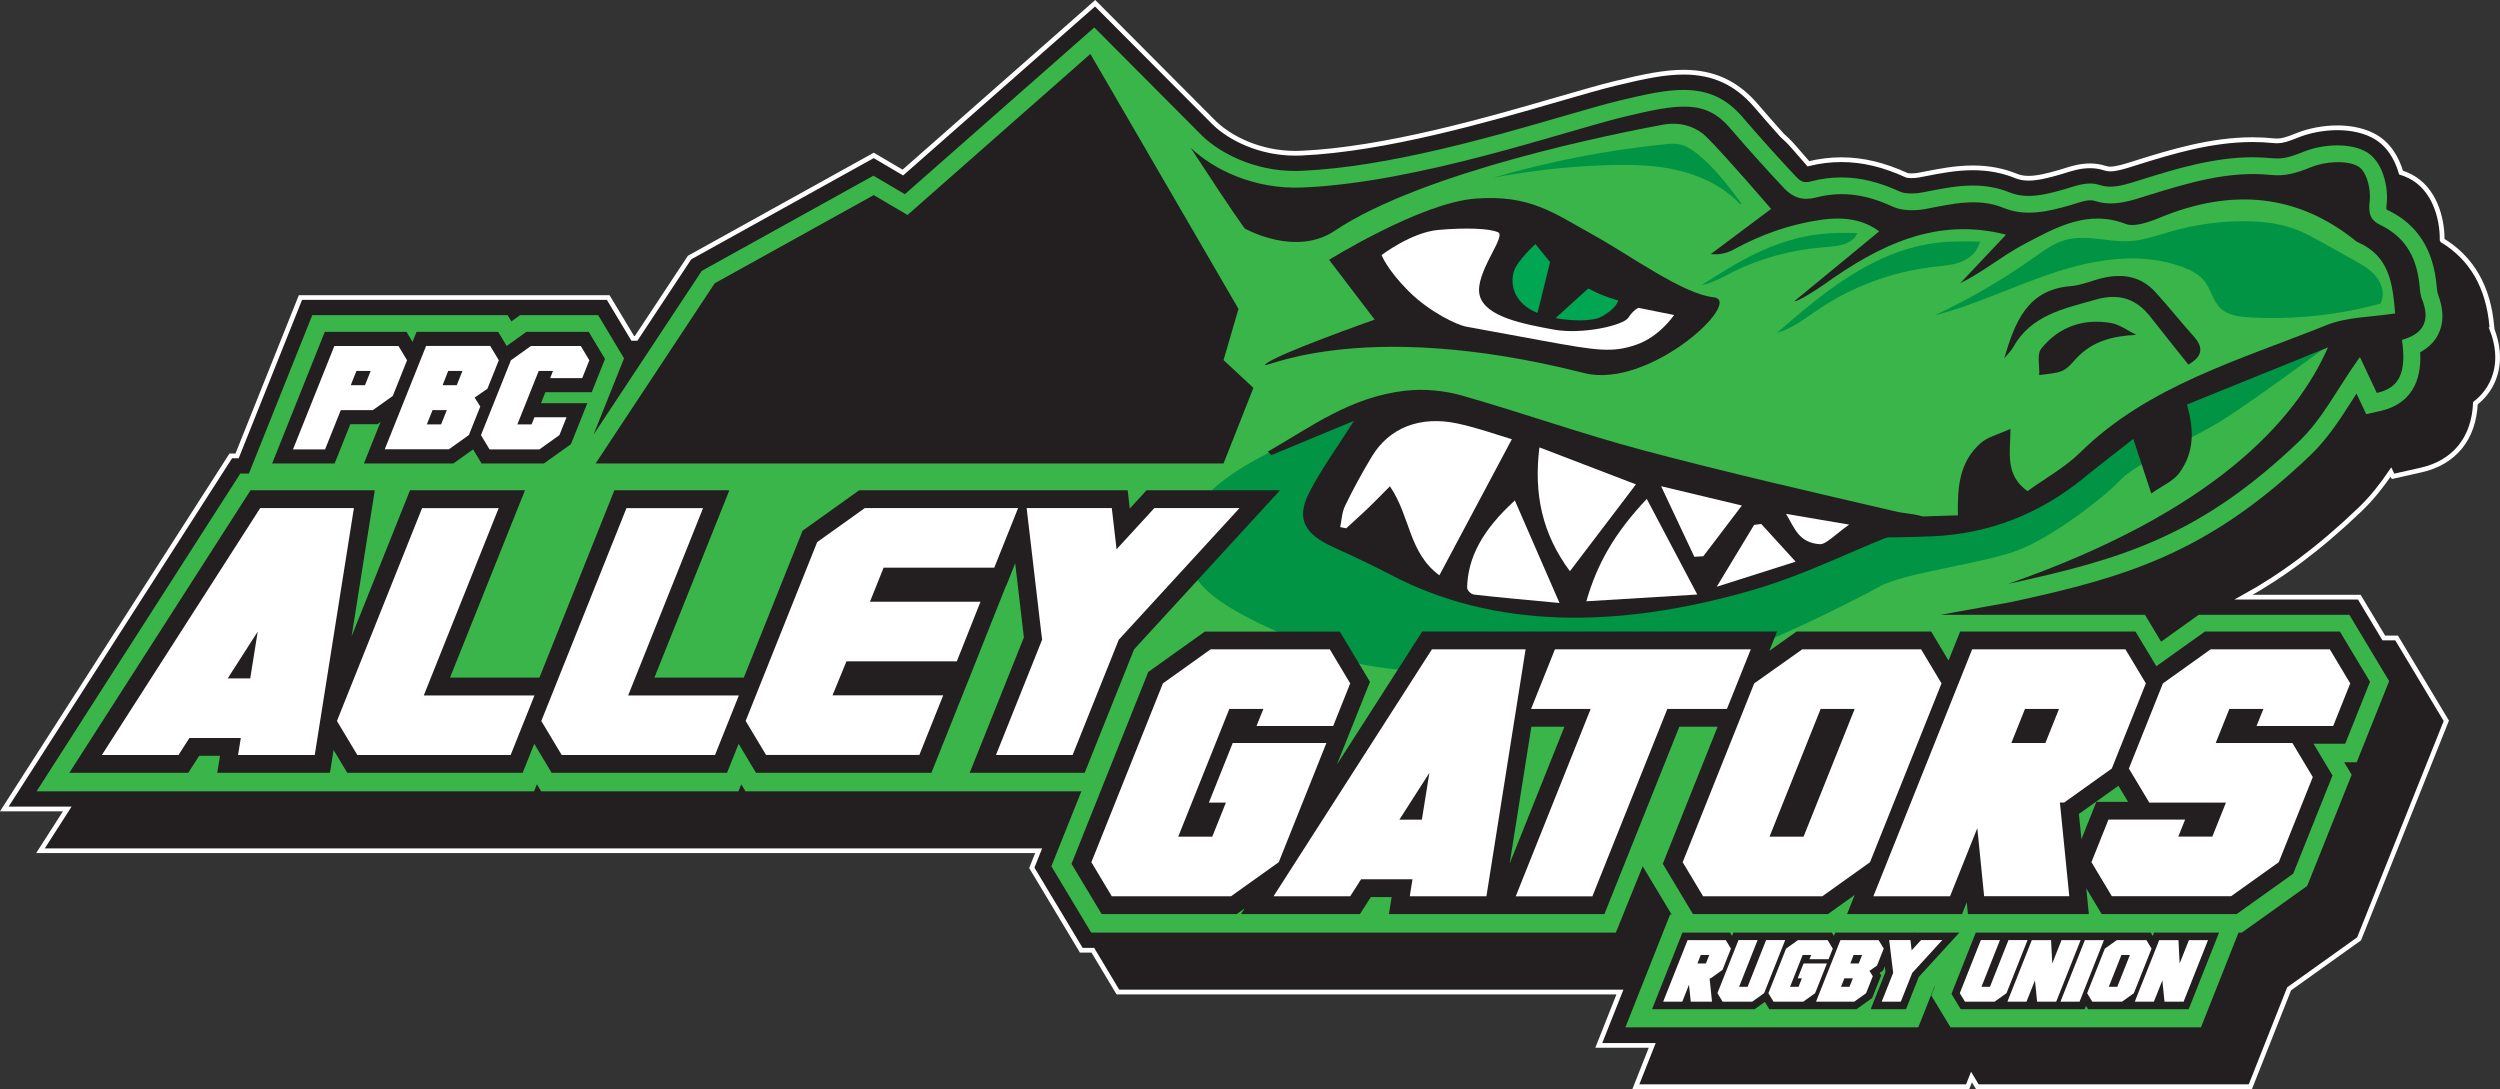
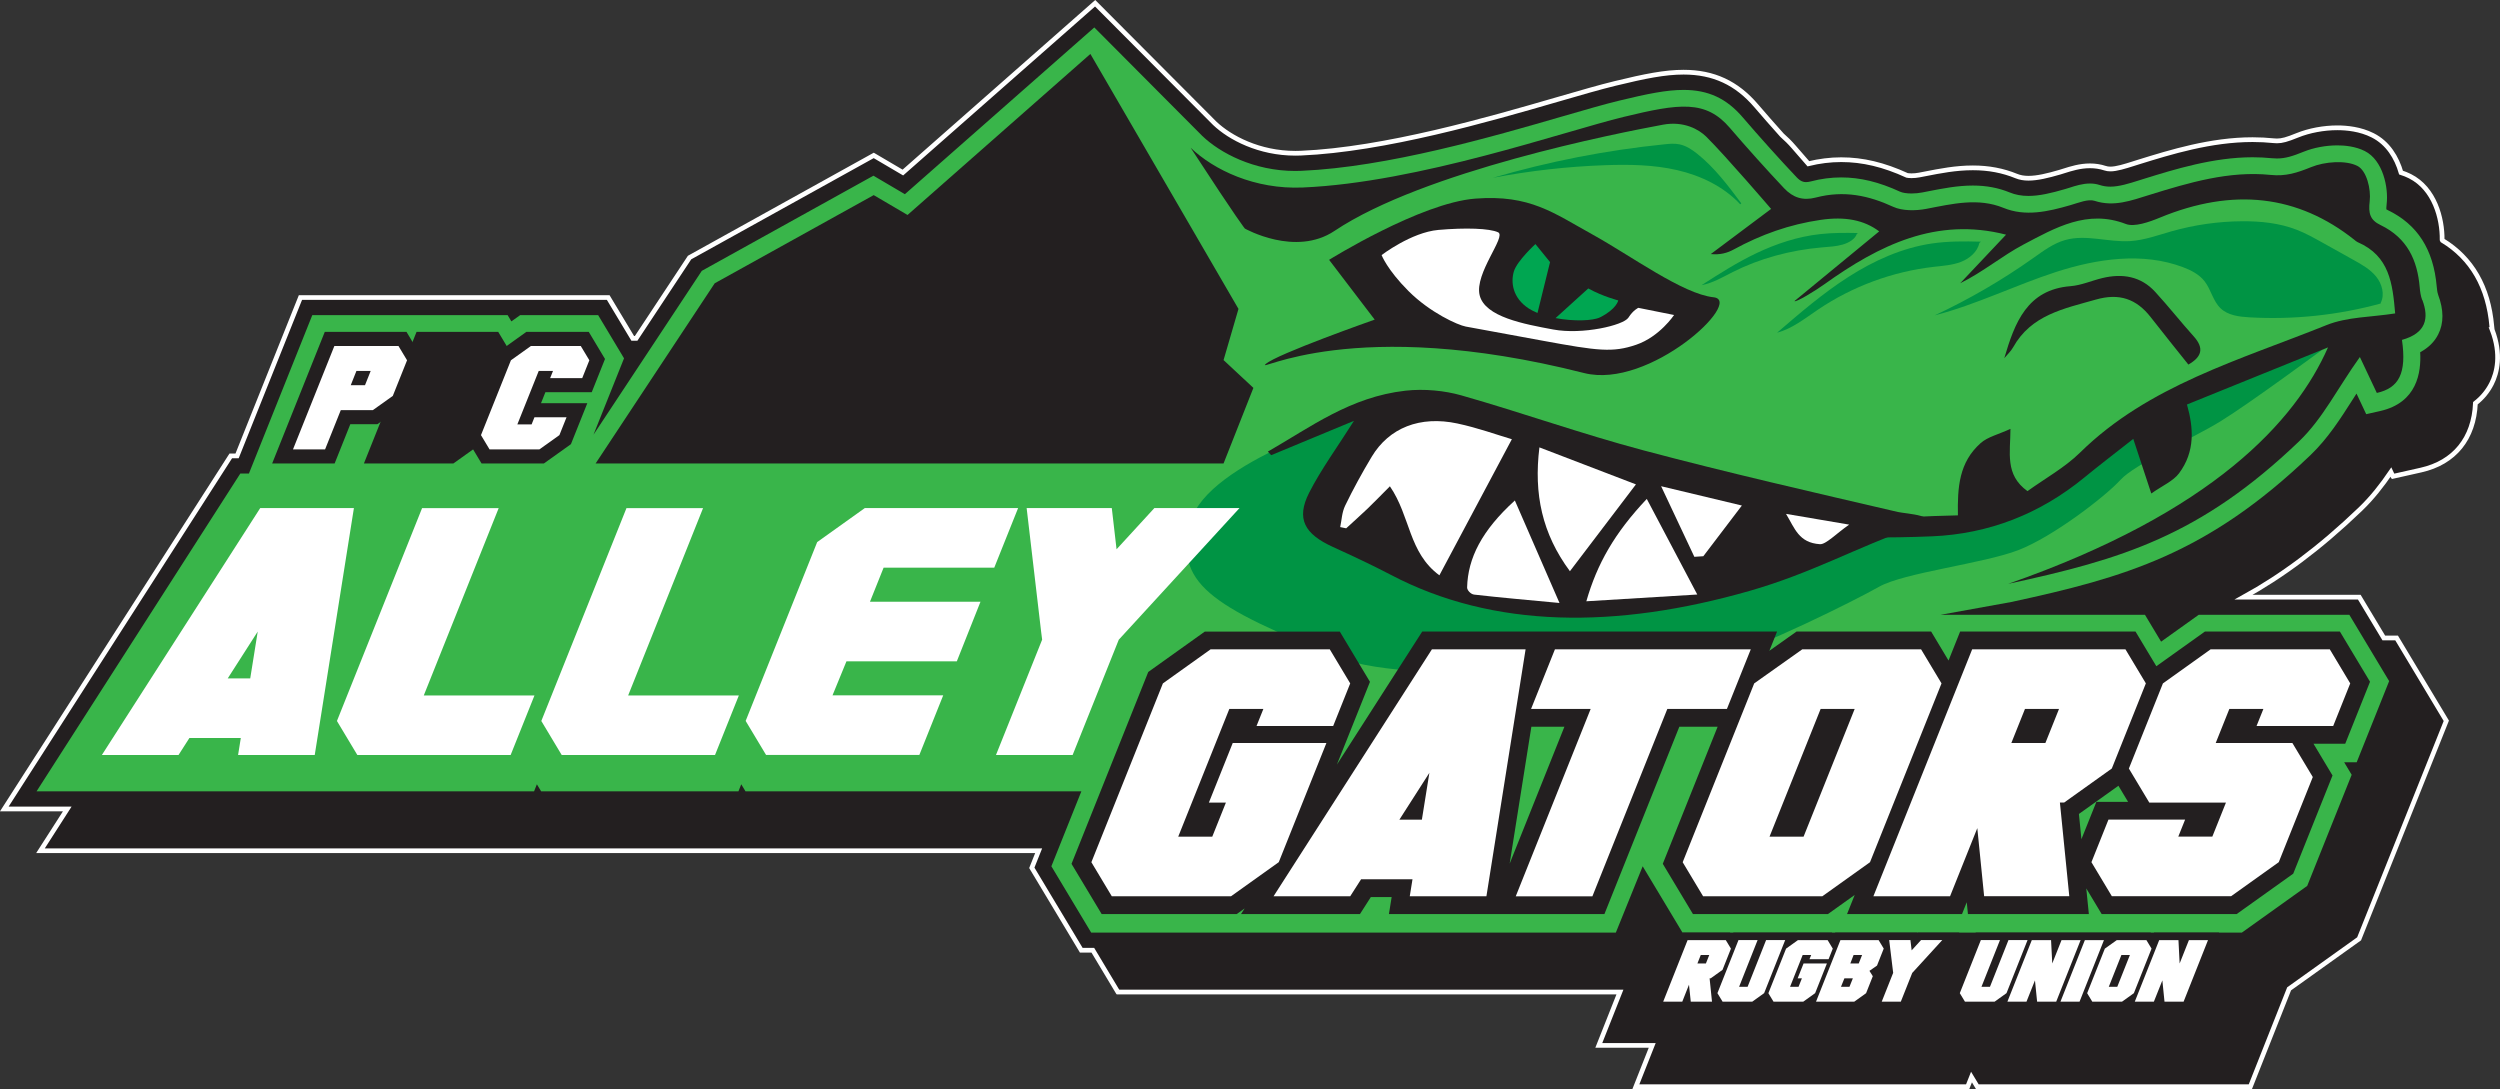
<svg xmlns="http://www.w3.org/2000/svg" id="Layer_1" viewBox="0 0 677.06 294.95">
  <rect x="0" y="0" width="677.06" height="294.95" fill="#333333" stroke="none" />
  <defs>
    <style>
      .cls-1 {
        fill-rule: evenodd;
      }

      .cls-1, .cls-2 {
        fill: #009444;
      }

      .cls-3, .cls-4 {
        fill: #231f20;
      }

      .cls-5 {
        fill: #fff;
      }

      .cls-6 {
        fill: #00a651;
      }

      .cls-7 {
        fill: #39b54a;
      }

      .cls-4 {
        stroke: #fff;
        stroke-miterlimit: 10;
        stroke-width: 1.28px;
      }
    </style>
  </defs>
  <path class="cls-4" d="M674.97,89.37c-.01-.06-.07-.3-.13-1.01-.92-10.61-5.42-18.42-13.36-23.24-.03-.06-.06-.12-.09-.18.07-5.77-2.05-13.86-8.71-17.22-.79-.4-1.61-.72-2.42-.98-1.18-4.06-3.53-8-7.68-10.09-3.34-1.69-7.04-2.04-9.56-2.04-3.7,0-7.65.74-10.85,2.04-2.86,1.16-4.14,1.51-5.51,1.51-.29,0-.59-.02-.91-.05-1.85-.19-3.77-.29-5.69-.29-11.33,0-22.2,3.37-30.94,6.08-.39.12-.79.25-1.17.37l-.09.03c-2.4.76-4.67,1.47-6.32,1.47-.53,0-.99-.07-1.47-.23-1.27-.42-2.64-.63-4.05-.63-2.74,0-5.14.77-7.07,1.38l-.1.03c-.31.1-.62.2-.92.29-3.42,1-6.18,1.66-8.58,1.66-1.26,0-2.29-.19-3.26-.58-3.66-1.5-7.51-2.23-11.79-2.23-4.6,0-8.85.83-12.97,1.64-.52.1-1.04.2-1.56.3-.67.13-1.41.2-2.08.2-.62,0-1.05-.07-1.21-.1-6.33-2.9-12-4.25-17.83-4.25-2.95,0-5.94.37-8.9,1.1-1.4-1.58-2.75-3.13-3.97-4.56-1.02-1.19-2.08-2.22-3.17-3.18-2.45-2.73-4.88-5.5-6.96-7.93-5.32-6.23-11.58-9.13-19.69-9.13-5.05,0-10.42,1.07-18.56,3.05-4.11,1-9.45,2.55-15.65,4.35-18.6,5.4-46.71,13.55-69.46,14.53-.49.02-.98.03-1.47.03-9.8,0-17.69-4.18-21.83-8.11L296.59.88l-52.07,45.85-7.89-4.64-49.88,27.66-14.47,21.89h-.92l-6.64-11.06h-83.35l-17.16,42.89h-1.71L1.17,219.08h17.05l-7.19,11.21h.01l-.07.11h270.32l-1.85,4.63,13.39,22.31h3.13l6.72,11.21h.03l.07.11h135.94l-5.73,14.46h14.47l-4.43,11.19h89.86l1.04-2.62,1.58,2.62h73.94l10.5-26.51,18.95-13.54,23.62-59.05-13.46-22.43h-3.47l-6.64-11.06h-31.31c10.2-5.62,20.44-13.13,31.56-23.79,3.27-3.14,5.89-6.52,8.32-10.08l.48,1.02h.04s.07.13.07.13l7.56-1.7c9.05-2.04,14.31-8.56,14.73-18.1,1.86-1.45,3.32-3.22,4.36-5.27,1.5-2.96,2.73-7.91.2-14.56Z" />
-   <polygon class="cls-7" points="541.76 247.66 531.75 247.66 452.31 247.66 440.2 278.22 519.52 278.22 523.88 267.24 524.07 267.02 523.04 269.62 528.24 278.22 596.08 278.22 608.19 247.66 541.76 247.66" />
  <path class="cls-7" d="M660.3,79.77c-.22-.58-.32-1.47-.38-2.18-.87-10.04-5.21-16.81-13.28-20.7-.16-.08-.28-.14-.36-.2-.01-.22,0-.65.08-1.4.53-4.47-.96-11.89-5.93-14.39-2.5-1.26-5.41-1.53-7.41-1.53-3.11,0-6.41.62-9.06,1.69-3.04,1.23-5.01,1.86-7.31,1.86-.46,0-.91-.02-1.4-.07-1.69-.17-3.44-.26-5.2-.26-10.6,0-21.09,3.25-29.52,5.87-.41.13-.83.26-1.24.39-2.76.87-5.37,1.7-7.76,1.7-1.03,0-1.99-.15-2.94-.46-.8-.26-1.66-.39-2.57-.39-2,0-3.92.61-5.62,1.16-.39.12-.77.25-1.14.35-3.81,1.11-6.95,1.85-9.92,1.85-1.87,0-3.53-.31-5.07-.94-3.07-1.26-6.34-1.87-9.98-1.87-4.14,0-8.16.79-12.05,1.55-.52.1-1.05.21-1.58.31-.97.19-2.01.29-2.98.29-1.28,0-2.43-.18-3.09-.48-5.73-2.64-10.8-3.87-15.96-3.87-2.72,0-5.48.36-8.21,1.08-.49.13-.94.19-1.33.19-.66,0-1.43-.16-2.56-1.35-4.38-4.62-10.21-11.11-14.53-16.16-4.41-5.16-9.36-7.46-16.06-7.46-4.57,0-9.66,1.02-17.44,2.91-4.01.97-9.31,2.51-15.45,4.29-18.82,5.46-47.26,13.71-70.59,14.71-.56.02-1.12.04-1.68.04-11.24,0-20.37-4.89-25.17-9.48l-29.25-29.39-51.3,45.16-8.52-5.01-46.48,25.77-29.34,44.39,8.28-20.7-7.01-11.69h-21.13l-2.37,1.69-1.01-1.69h-52.91l-17.16,42.89h-2.33L9.9,214.31h134.74l.76-1.91,1.15,1.91h53.44l.76-1.91,1.15,1.91h90.96l-8.12,20.3,10.78,17.96h142.09l7.27-17.96,10.78,17.96h151.49l17.7-12.65,12.04-30.09-2.03-3.39h3.39l8.79-21.98-10.78-17.96h-40.79l-10.19,7.28-4.37-7.28h-55.35l19.13-3.46c30.85-6.67,53.15-13.05,81.09-39.83,4.66-4.47,8.01-9.71,11.55-15.26.29-.45.58-.91.87-1.36l2.63,5.58,3.73-.84c10.09-2.27,11.18-10.48,10.89-15.94,2.24-1.21,3.88-2.83,4.89-4.85,1.53-3.02,1.51-6.64-.05-10.76Z" />
  <path class="cls-1" d="M628.91,94.72s-19.51,14.43-27.46,19.33c-7.95,4.9-23.18,11.52-27.22,15.95-4.04,4.44-18.19,15.35-27.62,18.99-9.43,3.64-30.98,6.1-37.72,9.92-6.74,3.82-31.81,16.28-42.85,19.31-11.04,3.03-83.61,7.75-103.08,0-35.67-14.2-45.04-20.46-40.48-36.98,4.51-16.38,46.74-28.7,46.74-28.7,0,0,4.84,26.25,43.96,34.85,39.12,8.6,70.41-4.11,95.71-4.11s30.91.24,43.24-6.85c12.33-7.09,16.04-14.13,21.43-17.49,5.39-3.37,8.08-9.54,18.86-13.36,10.78-3.82,32.34-11.22,32.34-11.22l4.16.36Z" />
  <path class="cls-3" d="M641.87,184.65l-8.17-13.61h-36.56l-13.15,9.39-5.64-9.39h-47.5l-3.14,7.85-4.71-7.85h-36.46l-7.36,5.22,2.09-5.22h-96.1l-23.11,36.03,4.26-10.66,4.7-11.75-8.17-13.61h-36.56l-15.32,10.94-20.78,51.96,8.17,13.61h36.56l2.16-1.54-.99,1.54h32.21l2.95-4.61h5.64l-.74,4.61h58.36l20.29-50.74h10.37l-14.85,37.12,8.17,13.61h36.56l7.24-5.17-2.07,5.17h31.14l1.28-3.2.32,3.2h32.75l-.7-6.95,4.17,6.95h36.56l15.32-10.94,10.64-26.59-5.15-8.59h8.59l6.71-16.78ZM408.85,233.9l5.88-37.08h8.95l-14.83,37.08ZM567.75,217.16l-4.05,10.12-.68-6.84,10.7-7.64,2.62,4.37h-8.59Z" />
  <path class="cls-5" d="M346.3,233.51l-12.91,9.22h-32.29l-5.53-9.22,19.37-48.43,12.91-9.22h32.29l5.53,9.22-4.61,11.53h-20.76l1.85-4.61h-9.22l-13.84,34.59h9.22l3.69-9.22h-4.61l6.46-16.14h25.37l-12.91,32.29Z" />
  <path class="cls-5" d="M368.62,238.12l-2.95,4.61h-20.76l42.89-66.88h25.37l-10.61,66.88h-20.76l.74-4.61h-13.93ZM385.08,221.98l2.03-12.68-8.12,12.68h6.09Z" />
  <path class="cls-5" d="M474.15,175.86l-6.46,16.14h-16.14l-20.29,50.74h-20.76l20.29-50.74h-16.14l6.46-16.14h53.04Z" />
  <path class="cls-5" d="M506.44,233.51l-12.91,9.22h-32.29l-5.53-9.22,19.37-48.43,13.01-9.22h32.19l5.53,9.22-19.37,48.43ZM488.45,226.59l13.84-34.59h-9.22l-13.84,34.59h9.22Z" />
  <path class="cls-5" d="M535.5,224.28l-7.38,18.45h-20.76l26.75-66.88h41.51l5.53,9.22-9.22,23.06-12.91,9.22h-1.15l2.54,25.37h-23.06l-1.85-18.45ZM557.63,192h-9.22l-3.69,9.22h9.22l3.69-9.22Z" />
  <path class="cls-5" d="M585.77,185.08l12.91-9.22h32.29l5.53,9.22-4.61,11.53h-20.76l1.85-4.61h-9.22l-3.69,9.22h20.76l5.53,9.22-9.22,23.06-12.91,9.22h-32.29l-5.53-9.22,4.61-11.53h20.76l-1.85,4.61h9.22l3.69-9.22h-20.76l-5.53-9.22,9.22-23.06Z" />
  <polygon class="cls-3" points="73.71 125.51 87.96 89.88 110.09 89.88 114.49 97.22 109.51 109.67 102.2 114.89 94.87 114.89 90.63 125.51 73.71 125.51" />
  <polygon class="cls-3" points="98.56 125.51 112.81 89.88 134.93 89.88 139.34 97.22 135.12 107.77 133.72 108.74 134.34 109.73 130.11 120.29 122.8 125.51 98.56 125.51" />
  <polygon class="cls-3" points="130.41 125.51 126.01 118.17 135.24 95.11 142.55 89.88 159.45 89.88 163.85 97.22 160.26 106.21 147.71 106.21 146.52 109.19 159.06 109.19 154.62 120.29 147.31 125.51 130.41 125.51" />
  <path class="cls-5" d="M92.29,111.08l-4.25,10.62h-8.69l11.2-27.99h17.37l2.32,3.86-3.86,9.65-5.41,3.86h-8.69ZM100.39,100.46h-3.86l-1.54,3.86h3.86l1.54-3.86Z" />
-   <path class="cls-5" d="M132.77,93.7l2.32,3.86-3.09,7.72-3.46,2.39,1.53,2.43-3.09,7.72-5.41,3.86h-17.37l11.2-27.99h17.37ZM115.59,114.94h3.86l1.56-3.86-3.86-.02-1.56,3.88ZM119.88,104.32h3.82l1.54-3.86h-3.86l-1.51,3.86Z" />
  <path class="cls-5" d="M149.76,100.46h-3.86l-5.79,14.48h3.86l.77-1.93h8.69l-1.93,4.83-5.41,3.86h-13.51l-2.32-3.86,8.11-20.27,5.41-3.86h13.51l2.32,3.86-1.93,4.83h-8.69l.77-1.93Z" />
  <g>
    <path class="cls-3" d="M592.67,98.73c3.66-2.09,4.3-4.45,1.46-7.61-3.56-3.96-6.86-8.16-10.46-12.08-3.89-4.24-8.87-5.03-14.28-3.74-2.89.69-5.72,1.97-8.64,2.2-11.74.93-15.11,9.85-17.94,19.5.81-.98,1.78-1.85,2.39-2.94,4.91-8.81,13.79-10.47,22.41-12.93,6.32-1.81,10.99-.21,14.88,4.8,3.27,4.21,6.63,8.35,10.17,12.8Z" />
-     <path class="cls-3" d="M578.53,90.68c-2.26-1.1-4.43-2.79-6.81-3.2-7.51-1.29-14.14,1.01-18.9,6.94-1.24,1.54-.42,4.74-.55,7.17,2.09-.35,4.32-.36,6.22-1.15,1.5-.63,2.67-2.15,3.84-3.4,4.31-4.61,9.7-6.03,16.2-6.35Z" />
  </g>
  <polygon class="cls-3" points="331.37 125.51 339.45 105.05 331.37 97.52 335.41 83.66 295.3 14.61 245.78 58.22 236.62 52.84 193.56 76.72 161.31 125.51 331.37 125.51" />
  <path class="cls-3" d="M655.98,81.23c-.41-1.09-.57-2.29-.67-3.46-.62-7.24-3.32-13.3-10.59-16.81-2.87-1.38-3.34-3.18-2.95-6.46.39-3.29-.82-8.3-3.34-9.57-3.14-1.59-8.8-1.19-12.52.33-3.81,1.54-6.84,2.54-10.99,2.11-11.19-1.15-22.08,2.08-32.82,5.42-4.94,1.53-9.61,3.31-14.84,1.6-1.73-.56-4.37.54-6.52,1.16-6.12,1.78-12.25,3.16-18.14.75-6.84-2.8-13.78-1.11-20.9.26-2.91.56-6.53.57-8.97-.55-6.62-3.05-13.3-4.52-20.97-2.51-3.49.91-6.18.02-8.56-2.49-4.58-4.84-10.52-11.47-14.69-16.35-6.56-7.68-13.71-6.65-28.74-3.01-16.29,3.95-55.52,17.79-86.96,19.13-12.99.56-24.05-4.74-30.35-10.76,13.05,20.04,14.68,21.88,14.68,21.88,0,0,13.66,7.74,24.28.63,24.17-16.17,76.53-26.46,88.94-28.76,5.69-1.06,9.78,1.32,11.72,3.23,5.4,5.36,17.58,19.58,17.58,19.58-6,4.49-11.17,8.36-16.34,12.23,2.53.25,4.48-.3,6.2-1.24,7.41-4.04,15.08-6.79,23.59-8.03,6.58-.96,11.72.04,15.82,3.12-5.35,4.38-17.69,14.58-22.95,18.88.35.44,5.64-2.78,8.15-4.59,14.81-10.58,30.3-18.24,49.16-13.4-4.49,4.75-8.46,8.96-12.42,13.16,6.3-3.12,11.35-7.43,17.15-10.49,8.58-4.52,17.28-9.59,27.71-5.56,2.3.89,6.32-.52,9.19-1.71,19.9-8.21,37.4-6.16,52.73,6.02.27.22.53.47.86.61,8.67,3.75,9.45,11.24,10.16,19.3-6.42,1.02-13.02.91-18.61,3.17-23.38,9.42-48.26,16.34-66.73,34.52-4.13,4.06-9.57,7.06-14.24,10.44-6.19-4.44-4.62-10.39-4.61-16.86-3.21,1.48-6.17,2.17-8.06,3.84-5.89,5.24-6.3,11.99-6.17,19.58-8.64.15-17.15.79-25.46.86.23,1.72.47,3.47.7,5.12,5.9.03,11.81-.05,17.72-.3,15.44-.64,29.32-6.11,41.28-15.93,4.03-3.31,8.19-6.47,13.25-10.46,1.66,5.03,3.11,9.43,4.88,14.79,2.94-2.08,5.94-3.36,7.51-5.46,4.44-5.95,3.92-12.38,2.15-18.64,12.76-5.17,25.16-10.19,38.2-15.47-8.76,19.89-31.03,44.62-86.62,64.04,30.65-6.63,52.01-12.94,78.8-38.61,6.44-6.17,10.41-14.39,16.45-22.82,1.76,3.72,3.15,6.68,4.59,9.73,6-1.35,8.11-5.33,6.81-14.37,6.48-1.81,7.42-5.8,5.51-10.83Z" />
  <path class="cls-3" d="M344.28,123.27c7.28-3.02,14.56-6.04,22.41-9.3-4.43,7.02-8.92,13.14-12.13,19.45-3.62,7.12-1.24,11.2,6.41,14.7,5.33,2.44,10.64,4.91,15.72,7.57,27.81,14.6,61.04,14.67,97.1,4.35,16.81-4.81,28.51-11.55,45-17.48,7.95-2.86-2.7-3.42-4.79-3.9-23.11-5.38-46.29-10.67-68.94-16.7-16.8-4.47-32.7-10.16-49.32-14.89-4.44-1.26-10-1.84-15.12-1.26-14.9,1.68-25.65,9.84-37.26,16.5.3.32.6.64.91.96Z" />
  <path class="cls-5" d="M399.22,161.03c-.91-.11-1.91-1.19-1.89-1.94.21-7.95,3.97-15.41,12.93-23.55,4.07,9.35,7.77,17.84,12.09,27.76-8.85-.84-16.04-1.45-23.13-2.27Z" />
  <path class="cls-5" d="M500.8,142.08c-3.47,2.4-6.3,5.41-7.92,5.3-5.73-.38-6.8-4.27-9.18-8.21,5.79.98,10.35,1.76,17.1,2.91Z" />
-   <path class="cls-5" d="M476.98,141.9c3.02,3.31,6.05,6.63,9.32,10.21-6.74,2.14-13.08,4.16-21.37,6.79,3.85-6.37,6.99-11.56,10.12-16.74.64-.09,1.29-.17,1.93-.26Z" />
  <path class="cls-5" d="M471.74,136.91c-3.6,4.74-7.02,9.24-10.44,13.73-.81.05-1.62.11-2.43.16-2.81-5.98-5.63-11.96-9-19.12,8.33,1.99,14.84,3.55,21.87,5.23Z" />
  <path class="cls-5" d="M459.66,161.01c-10.69.65-20.07,1.22-30.04,1.83,2.88-10.06,7.61-18.46,16.37-27.72,4.73,8.96,8.88,16.82,13.67,25.89Z" />
  <path class="cls-5" d="M443.05,131.18c-5.6,7.37-11.45,15.07-17.88,23.52-7.55-10.21-9.81-20.91-8.26-33.54,9.62,3.69,18.05,6.92,26.14,10.02Z" />
  <path class="cls-5" d="M394.69,114.69c5.59,1.19,10.73,3.08,14.76,4.26-6.77,12.71-13.08,24.56-19.63,36.86-8.41-6.22-7.77-15.88-13.4-24.11-2.45,2.46-4.22,4.29-6.08,6.08-1.87,1.79-3.84,3.53-5.76,5.3-.54-.11-1.08-.22-1.62-.33.42-1.95.44-3.95,1.35-5.83,2.15-4.44,4.56-8.85,7.18-13.22,4.71-7.84,13.06-11.17,23.21-9.01Z" />
  <path class="cls-3" d="M464.08,80.51c-8.36-.89-22.3-11.2-32.81-17.01-10.51-5.8-16.89-10.85-31.72-9.71-14.83,1.14-39.6,16.58-39.6,16.58l12.35,16.19s-26.59,9.34-29.52,12.03c-2.93,2.69,23.51-13.46,86.23,2.44,17.74,4.5,43.44-19.63,35.07-20.52Z" />
  <path class="cls-5" d="M453.38,85.31s-3.91,5.89-10.27,8.06c-6.36,2.17-10.34,1.65-25.21-1.08-14.87-2.74-18.81-3.46-20.94-3.85s-9.66-3.77-15.49-9.6c-5.83-5.83-7.3-9.76-7.3-9.76,0,0,8.04-6.16,15.37-6.81,7.33-.64,13.88-.44,16.19.65,2.31,1.09-6.44,11.11-5.01,17.02,1.42,5.91,12.05,7.83,19.93,9.3,7.89,1.47,19.03-1.13,20.36-3.21,1.32-2.08,2.69-2.66,2.69-2.66l9.68,1.94Z" />
  <path class="cls-6" d="M419.79,70.98l-3.96-4.88s-4.96,4.53-5.83,7.38c-.89,2.93-.38,7.2,4.01,10.06.71.46,1.51.86,2.38,1.22l3.4-13.78Z" />
  <path class="cls-6" d="M430.14,78.12l-8.86,8.03c4.92.93,10.14.75,12.06-.21,4.5-2.26,4.92-4.58,4.92-4.58,0,0-4.18-1.06-8.12-3.24Z" />
-   <polygon class="cls-3" points="293.76 209.29 307.14 175.86 346.66 132.78 310.51 132.78 305.97 137.73 305.4 132.78 282.85 132.78 272.62 132.78 232.68 132.78 217.36 143.72 201.44 183.51 177.23 183.51 197.53 132.78 166.39 132.78 146.09 183.51 121.88 183.51 142.18 132.78 111.04 132.78 95.23 172.31 101.5 132.78 67.85 132.78 18.78 209.29 50.99 209.29 53.94 204.68 59.58 204.68 58.84 209.29 89.36 209.29 90.34 203.12 94.05 209.29 141.55 209.29 144.69 201.45 149.4 209.29 196.9 209.29 200.04 201.45 204.74 209.29 252.25 209.29 262.39 183.93 262.4 183.93 272.48 158.56 272.54 158.56 274.94 152.55 277.17 171.6 277.3 172.61 262.62 209.29 293.76 209.29" />
  <path class="cls-5" d="M51.3,199.86l-2.95,4.61h-20.76l42.89-66.88h25.37l-10.61,66.88h-20.76l.74-4.61h-13.93ZM67.77,183.72l2.03-12.68-8.12,12.68h6.09Z" />
  <path class="cls-5" d="M135.06,137.6l-20.29,50.74h29.98l-6.46,16.14h-41.51l-5.53-9.22,23.06-57.65h20.76Z" />
  <path class="cls-5" d="M190.41,137.6l-20.29,50.74h29.98l-6.46,16.14h-41.51l-5.53-9.22,23.06-57.65h20.76Z" />
  <path class="cls-5" d="M239.3,153.74l-3.69,9.22h29.93l-6.41,16.14h-29.89l-3.78,9.22h29.98l-6.46,16.14h-41.51l-5.53-9.22,19.37-48.43,12.91-9.22h41.51l-6.46,16.14h-29.98Z" />
  <path class="cls-5" d="M282.24,173.25l-.28-2.21-3.92-33.44h23.06l1.29,11.16,10.24-11.16h23.06l-30.67,33.44-2.03,2.21-12.5,31.23h-20.76l12.5-31.23Z" />
  <path class="cls-2" d="M644.76,82.01c1.14-2.27.36-5.12-1.24-7.1-1.6-1.97-3.87-3.26-6.09-4.49-2.84-1.59-5.69-3.17-8.53-4.76-2.27-1.26-4.54-2.53-6.96-3.46-4.65-1.8-9.71-2.31-14.7-2.28-6.46.04-12.92.96-19.13,2.72-3.69,1.05-7.34,2.4-11.17,2.65-5.91.38-11.96-1.9-17.66-.28-3.16.9-5.87,2.92-8.55,4.82-8.43,5.98-17.4,11.2-26.77,15.58,11.3-2.91,21.84-8.19,32.94-11.78,11.1-3.58,23.4-5.39,34.31-1.27,2.2.83,4.38,1.95,5.83,3.8,1.77,2.26,2.28,5.39,4.37,7.36,2.01,1.9,5,2.26,7.76,2.42,11.96.69,24.02-.58,35.58-3.74" />
  <path class="cls-2" d="M536.5,65.45c-4.44-.12-8.9-.15-13.29.49-8.1,1.19-15.72,4.65-22.62,9.06-6.89,4.41-13.12,9.77-19.32,15.11,4.11-1.1,7.53-3.86,11.06-6.24,9.35-6.32,20.24-10.34,31.45-11.61,2.47-.28,4.99-.44,7.31-1.34s4.45-2.71,4.98-5.13" />
  <path class="cls-2" d="M503.23,63.11c-3.41-.07-6.84-.09-10.21.28-6.22.68-12.08,2.67-17.37,5.19-5.29,2.53-10.08,5.6-14.84,8.66,3.16-.63,5.78-2.21,8.49-3.58,7.18-3.62,15.54-5.93,24.15-6.66,1.9-.16,3.83-.25,5.61-.77,1.78-.52,3.42-1.55,3.83-2.94" />
  <path class="cls-2" d="M471.58,55.06c-3.58-4.8-7.22-9.65-11.9-13.39-1.44-1.15-3.03-2.21-4.84-2.58-1.35-.28-2.75-.15-4.13,0-15.71,1.59-31.26,4.64-46.41,9.07,10.01-1.91,20.17-3.06,30.35-3.42,6.56-.23,13.2-.14,19.59,1.34,6.4,1.48,12.59,4.45,17.06,9.25" />
  <polygon class="cls-3" points="519.37 252.57 519.22 252.73 519.2 252.57 509.92 252.57 509.34 252.57 497.03 252.57 496.67 253.48 496.12 252.57 486.47 252.57 486.27 252.57 469.44 252.57 469.08 253.48 468.53 252.57 455.64 252.57 447.42 273.31 465.37 273.31 465.9 273.31 475.22 273.31 477.97 271.34 479.16 273.31 488.81 273.31 489.01 273.31 502.81 273.31 507.04 270.28 509.47 264.17 509.04 263.49 510 262.82 510.45 261.7 510.63 263.23 506.63 273.31 516.19 273.31 519.65 264.59 530.64 252.57 519.37 252.57" />
  <polygon class="cls-3" points="583.37 252.57 583 253.48 582.45 252.57 572.8 252.57 572.62 252.57 566.48 252.57 563.25 252.57 552.11 252.57 548.87 252.57 535.08 252.57 528.5 269.17 531 273.31 540.65 273.31 540.85 273.31 555.02 273.31 558.26 273.31 564.58 273.31 564.94 272.4 565.49 273.31 575.14 273.31 575.35 273.31 592.75 273.31 600.97 252.57 583.37 252.57" />
  <path class="cls-5" d="M457.42,266.68l-1.82,4.6h-5.17l6.61-16.67h10.35l1.39,2.3-2.28,5.75-3.21,2.3h-.29l.65,6.32h-5.75l-.48-4.6ZM462.91,258.63h-2.3l-.91,2.3h2.3l.91-2.3Z" />
  <path class="cls-5" d="M476,254.6l-5.01,12.65h2.3l5.01-12.65h5.17l-5.7,14.37-3.21,2.3h-8.05l-1.39-2.3,5.7-14.37h5.17Z" />
  <path class="cls-5" d="M491.57,268.98l-3.21,2.3h-8.05l-1.39-2.3,4.79-12.07,3.21-2.3h8.05l1.39,2.3-1.14,2.87h-5.17l.46-1.15h-2.3l-3.42,8.62h2.3l.91-2.3h-1.15l1.6-4.02h6.32l-3.19,8.05Z" />
  <path class="cls-5" d="M508.77,254.6l1.39,2.3-1.82,4.6-2.05,1.43.91,1.45-1.82,4.6-3.21,2.3h-10.35l6.61-16.67h10.35ZM501.11,260.93h2.28l.91-2.3h-2.3l-.89,2.3ZM498.58,267.25h2.3l.92-2.3h-2.29s-.93,2.3-.93,2.3Z" />
  <path class="cls-5" d="M512.72,263.49l-.07-.55-1.01-8.34h5.75l.33,2.78,2.54-2.78h5.75l-7.62,8.34-.51.55-3.09,7.78h-5.17l3.09-7.78Z" />
  <path class="cls-5" d="M541.64,254.6l-5.01,12.65h2.3l5.01-12.65h5.17l-5.7,14.37-3.21,2.3h-8.05l-1.39-2.3,5.7-14.37h5.17Z" />
  <path class="cls-5" d="M551.11,265.53l-2.29,5.75h-5.17l6.61-16.67h5.22v.02s.32,6.3.32,6.3l2.51-6.32h5.17l-6.61,16.67h-5.17l-.58-5.75Z" />
  <path class="cls-5" d="M558.02,271.28l6.61-16.67h5.17l-6.61,16.67h-5.17Z" />
  <path class="cls-5" d="M577.9,268.98l-3.21,2.3h-8.05l-1.39-2.3,4.79-12.07,3.23-2.3h8.03l1.39,2.3-4.79,12.07ZM573.41,267.25l3.42-8.62h-2.3l-3.42,8.62h2.3Z" />
  <path class="cls-5" d="M585.61,265.53l-2.29,5.75h-5.17l6.61-16.67h5.22v.02s.32,6.3.32,6.3l2.51-6.32h5.17l-6.61,16.67h-5.17l-.58-5.75Z" />
</svg>